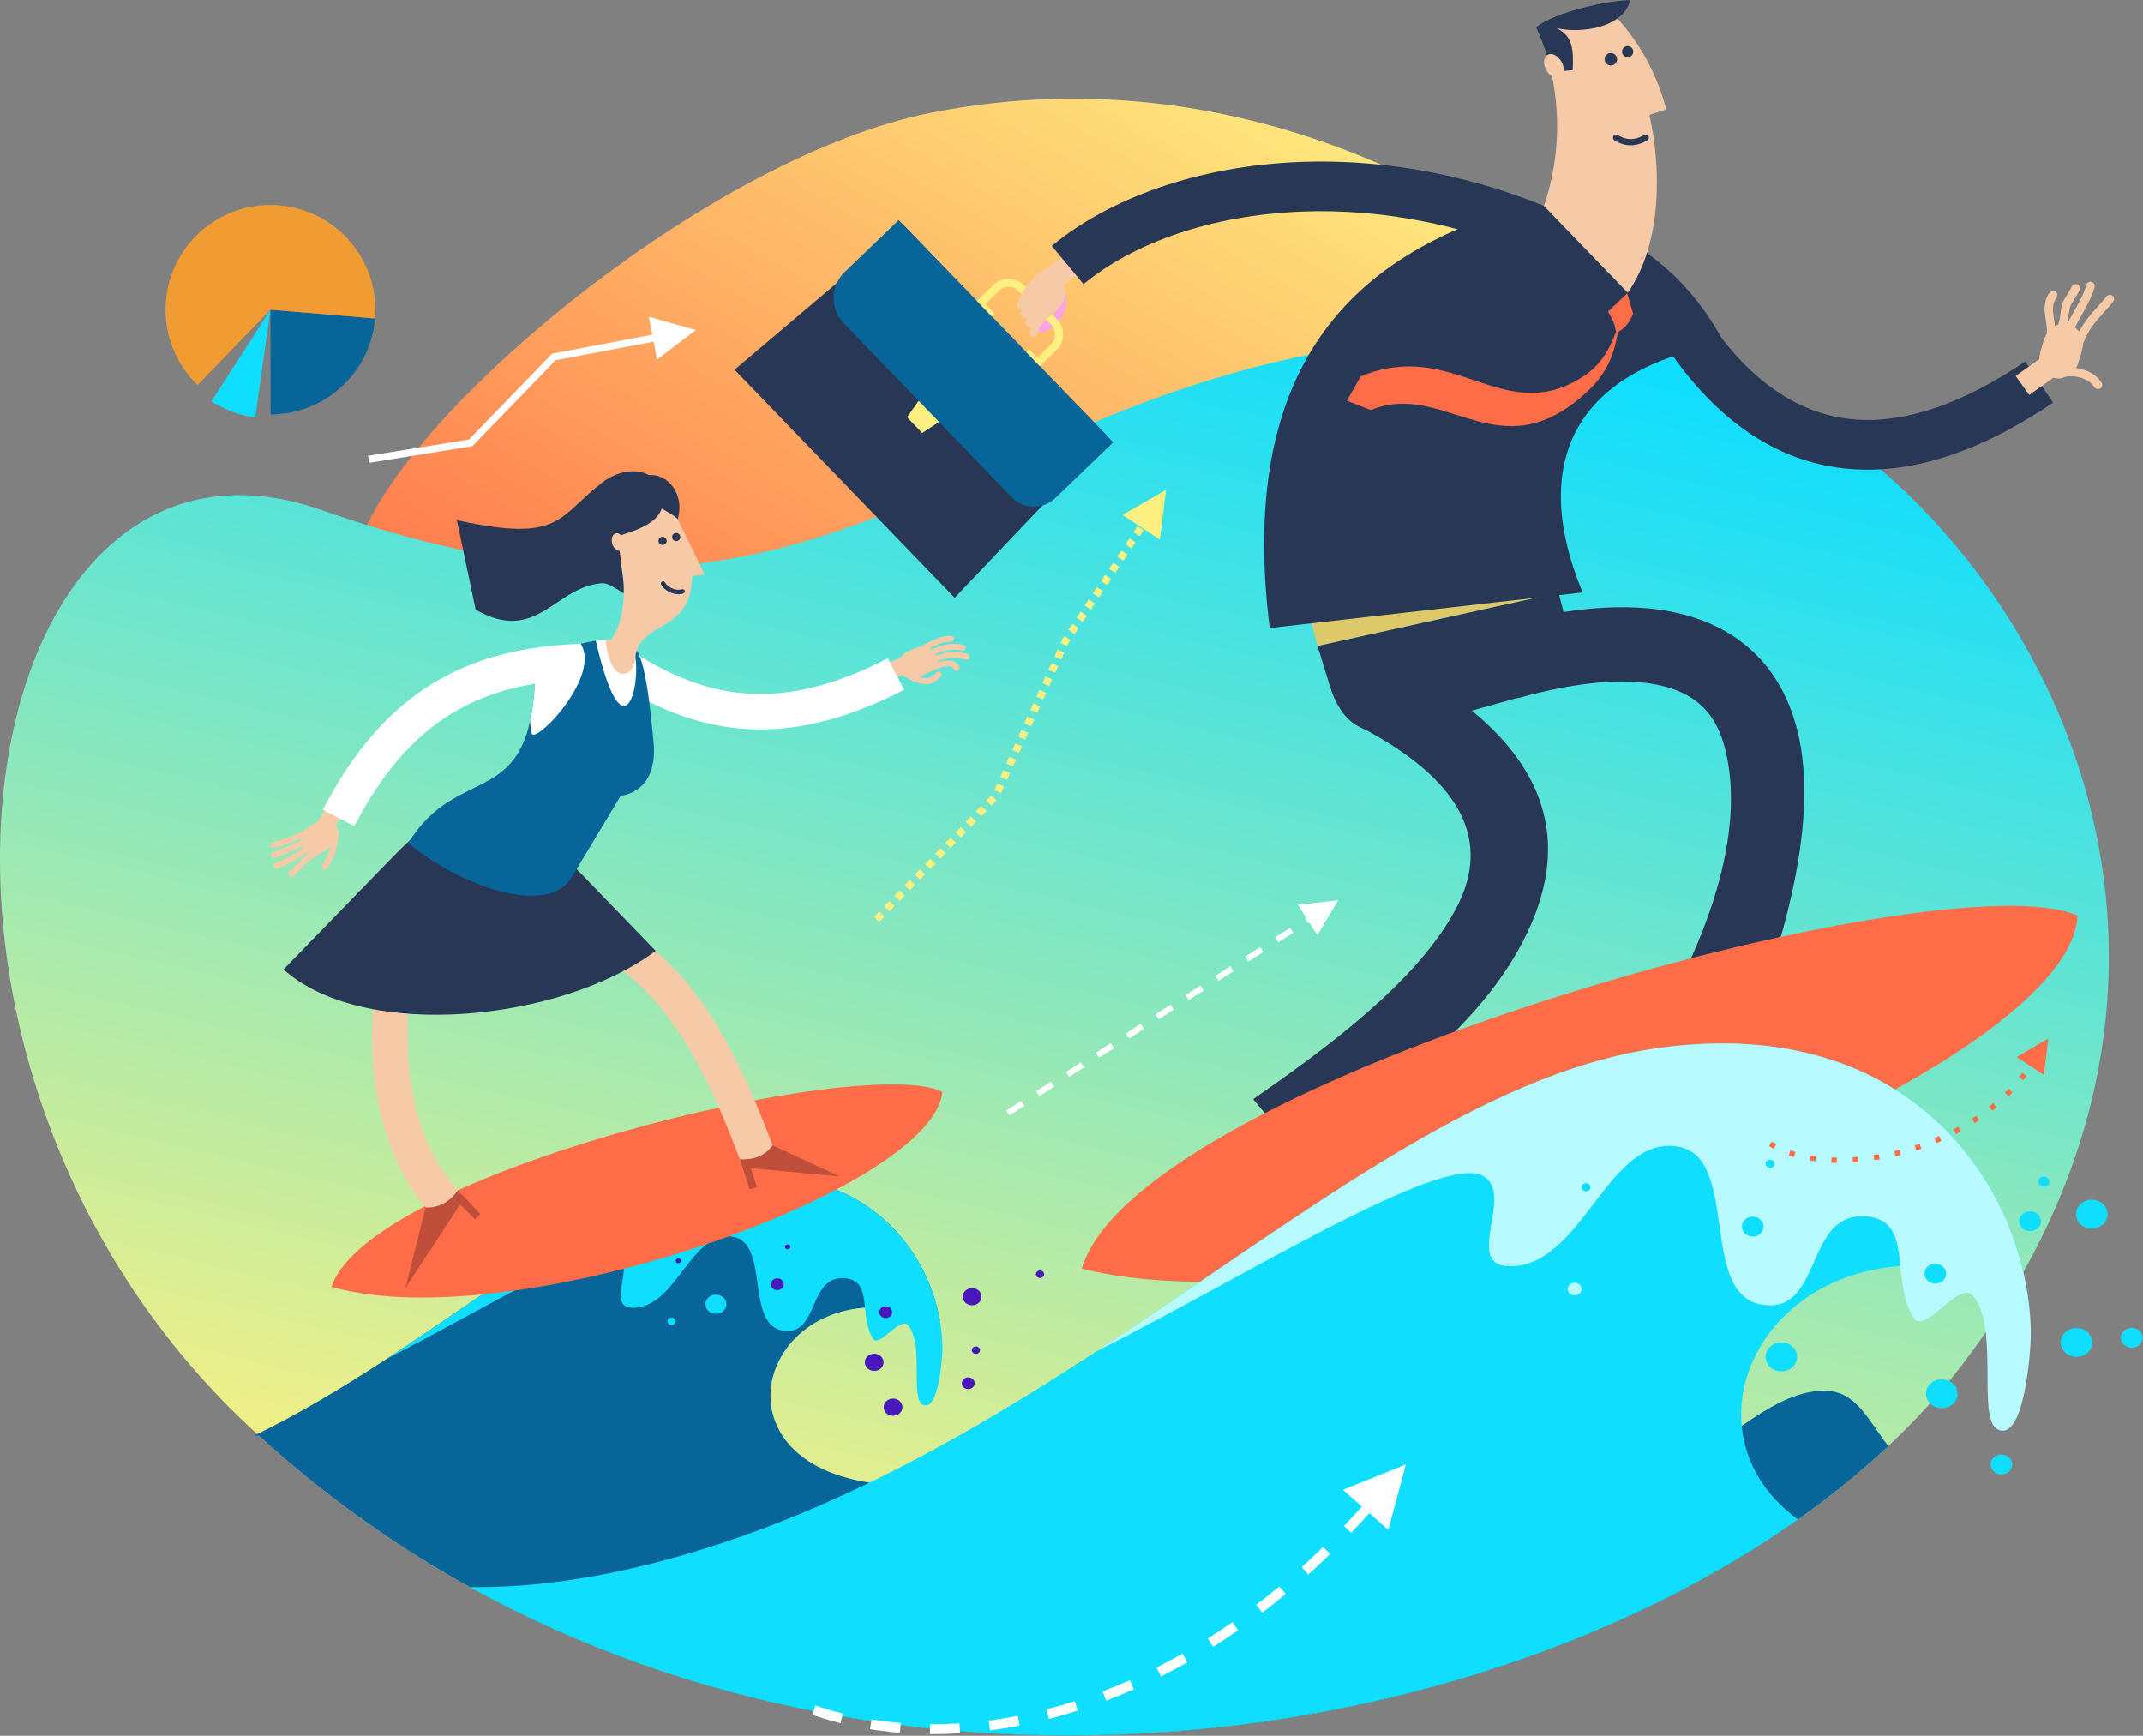
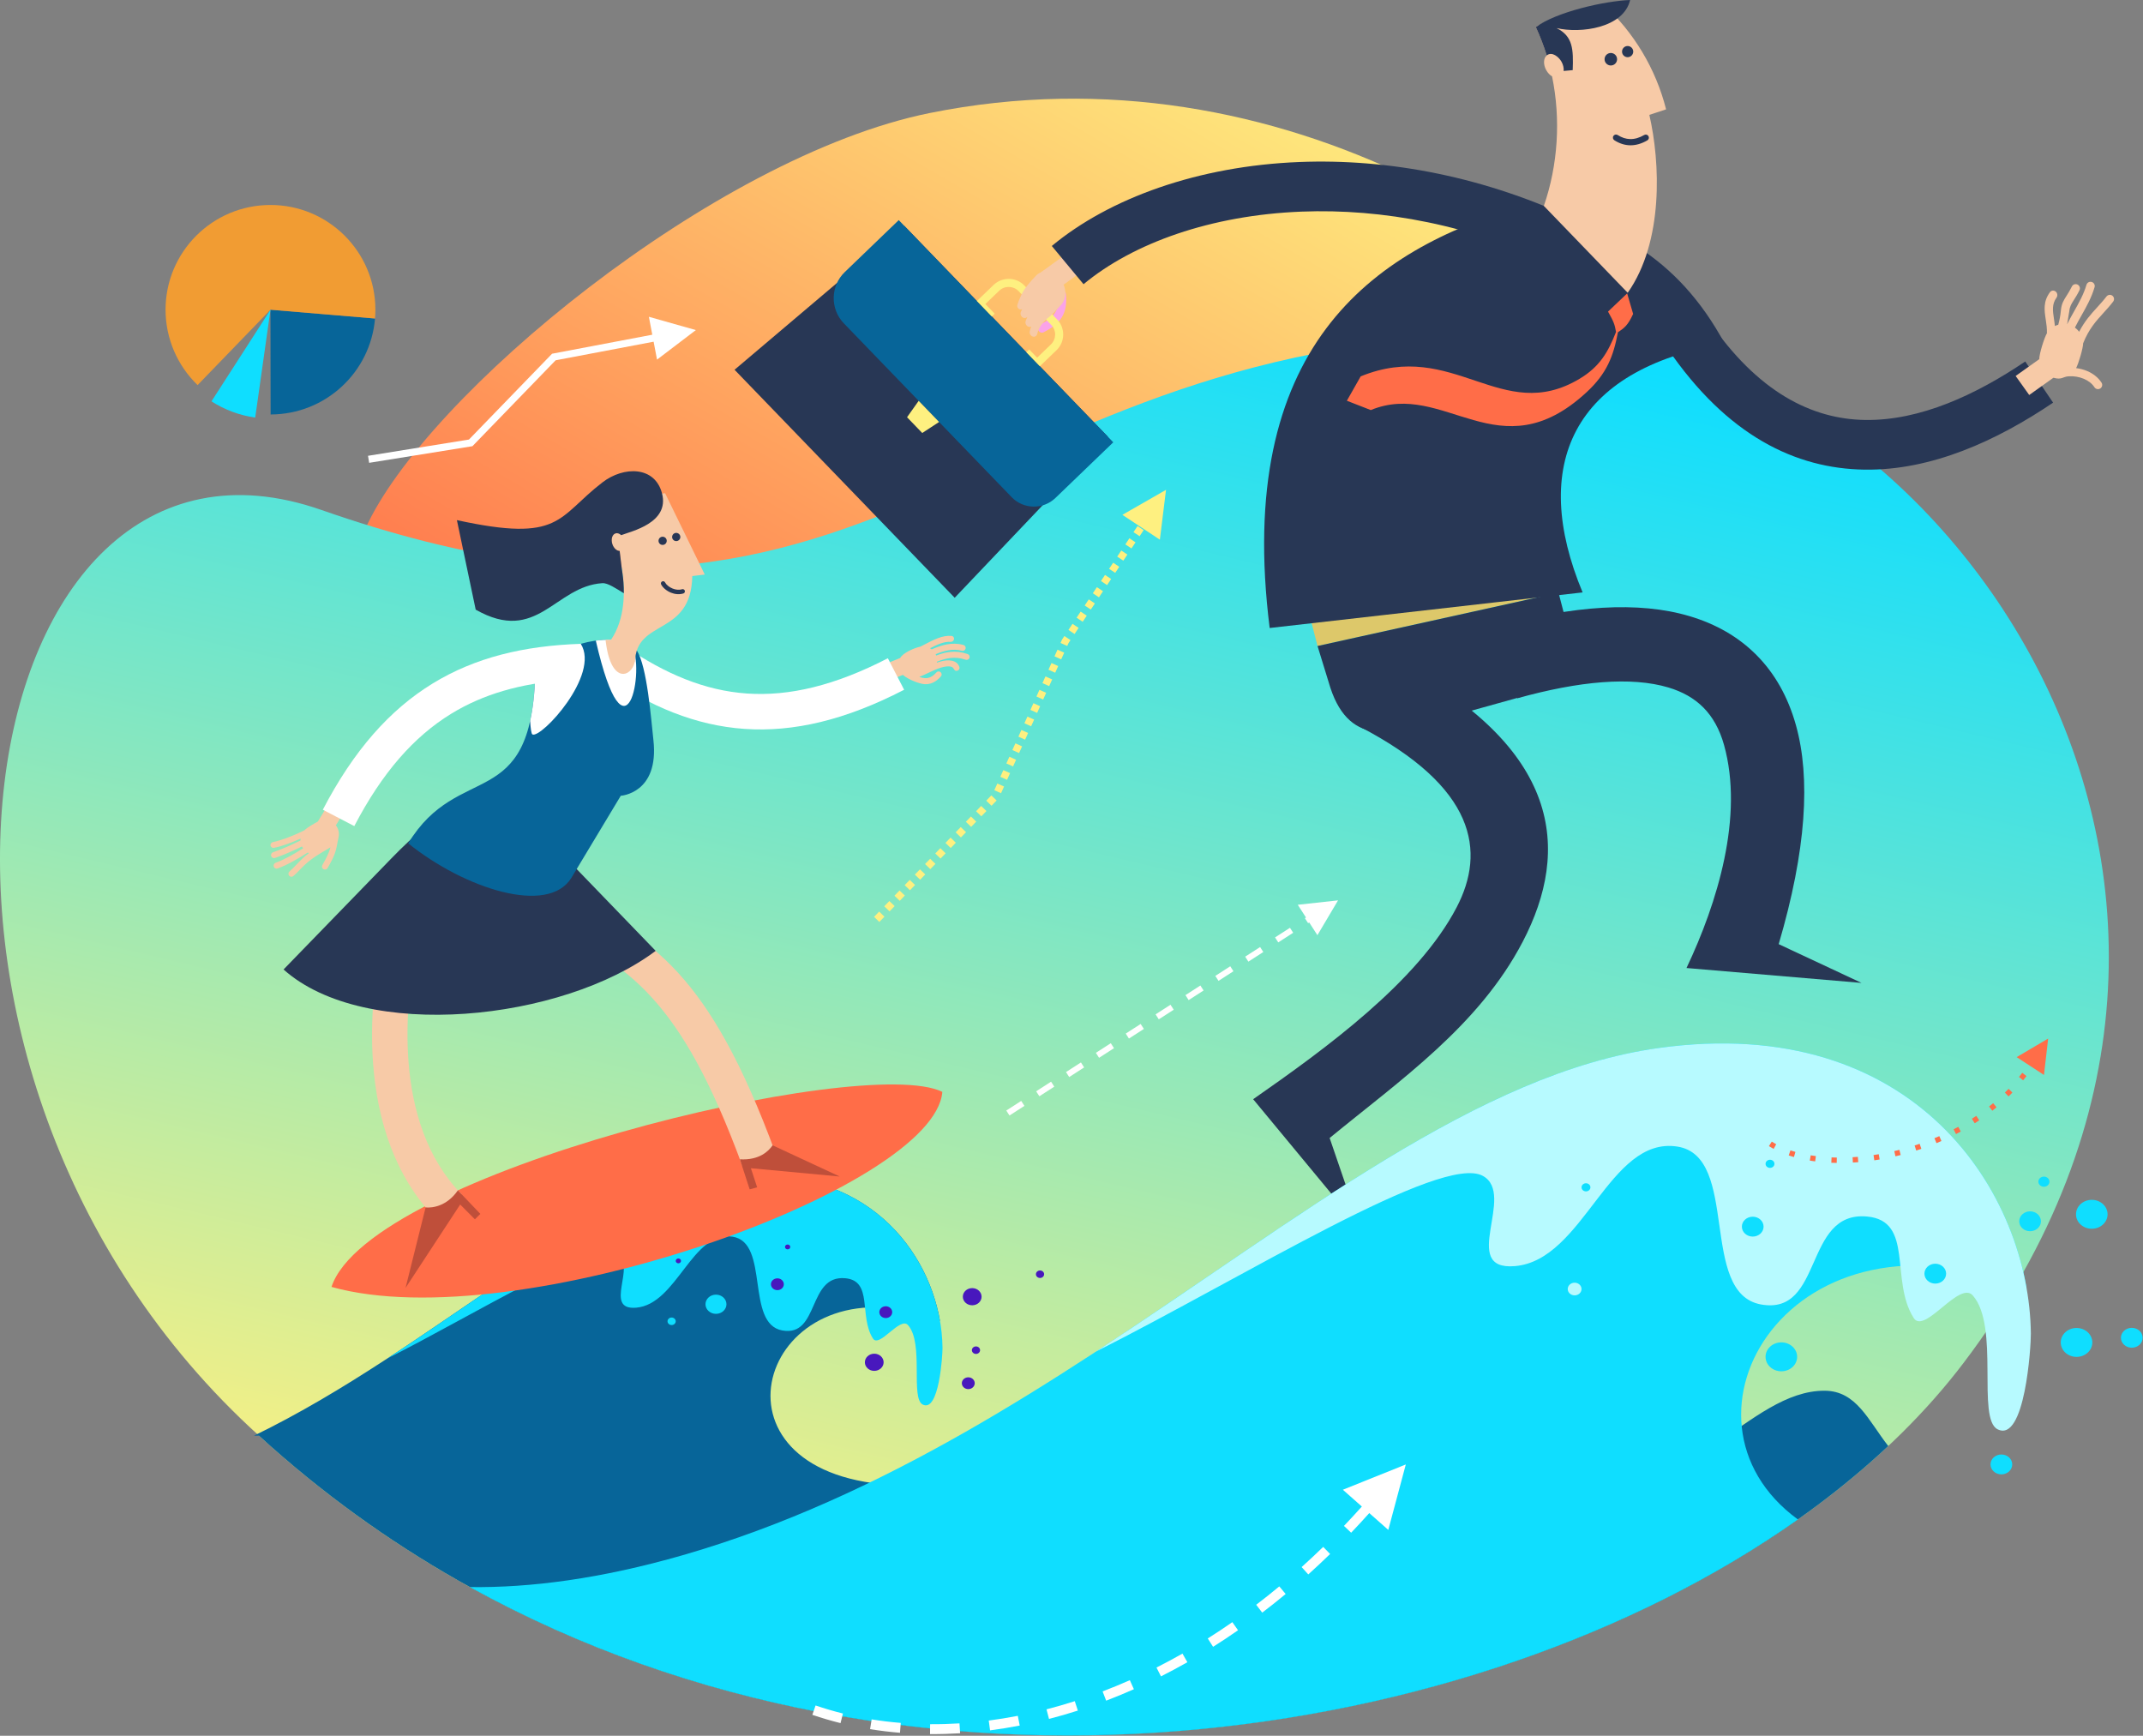
<svg xmlns="http://www.w3.org/2000/svg" width="768" height="622" viewBox="0 0 768 622" fill="none">
  <rect x="0" y="0" width="768" height="622" fill="#808080" stroke="none" />
  <path fill-rule="evenodd" clip-rule="evenodd" d="M615.296 158.193C572.461 89.341 459.702 14.963 333.204 40.501C255.945 56.099 152.249 141.859 130.915 189.514C97.464 264.241 219.107 324.699 352.528 252.045C500.451 171.494 684.868 270.015 615.296 158.193Z" fill="url(#paint0_linear)" />
  <path d="M115.143 182.725C322.841 255.247 347.011 114.426 558.421 119.765C693.564 123.177 834.551 316.094 703.633 488.467C598.478 626.917 283.216 692.097 89.773 511.673C-53.275 378.252 -10.821 138.741 115.143 182.725Z" fill="url(#paint1_linear)" />
  <path fill-rule="evenodd" clip-rule="evenodd" d="M92.785 514.449C271.94 678.141 552.788 634.624 676.707 518.169C669.509 508.96 665.313 498.397 653.904 498.353C626.703 498.247 605.513 538.614 567.587 530.987C543.158 526.076 543.651 498.423 525.05 498.353C497.852 498.247 476.79 538.045 438.733 530.987C414.221 526.441 414.797 498.423 396.195 498.353C368.998 498.247 348.019 537.665 309.879 530.987C249.384 520.396 277.484 449.458 336.875 473.329C332.026 445.579 307.485 415.379 258.575 422.185C206.888 429.377 156.234 482.754 91.06 514.449H92.785V514.449Z" fill="#076599" />
  <path fill-rule="evenodd" clip-rule="evenodd" d="M138.849 486.777L138.868 486.767C170.764 470.677 212.402 444.579 221.168 449.397C228.36 453.35 216 469.6 227.979 468.597C242.698 467.363 247.982 440.889 262.554 443.16C275.951 445.247 267.028 474.367 280.364 476.757C293.713 479.15 289.351 456.839 302.889 458.04C312.993 458.935 307.728 471.603 312.843 479.639C315.131 483.23 322.559 471.606 325.414 474.84C331.194 481.387 326.208 501.043 330.688 503.311C336.533 506.273 337.8 485.623 337.774 482.99C337.48 453.228 313.256 414.58 258.572 422.188C220.215 427.524 182.427 458.302 138.849 486.777Z" fill="#0FDEFF" />
  <path fill-rule="evenodd" clip-rule="evenodd" d="M317.438 468.085C318.715 468.085 319.749 469.031 319.749 470.2C319.749 471.37 318.715 472.316 317.438 472.316C316.161 472.316 315.128 471.37 315.128 470.2C315.128 469.031 316.161 468.085 317.438 468.085Z" fill="#4818BD" />
  <path fill-rule="evenodd" clip-rule="evenodd" d="M278.594 458.081C279.871 458.081 280.905 459.03 280.905 460.197C280.905 461.366 279.871 462.312 278.594 462.312C277.317 462.312 276.284 461.363 276.284 460.197C276.284 459.03 277.317 458.081 278.594 458.081Z" fill="#4818BD" />
  <path fill-rule="evenodd" clip-rule="evenodd" d="M282.268 447.694C282.79 447.694 283.213 447.308 283.213 446.828C283.213 446.349 282.79 445.962 282.268 445.962C281.747 445.962 281.324 446.349 281.324 446.828C281.324 447.308 281.747 447.694 282.268 447.694Z" fill="#4818BD" />
  <path fill-rule="evenodd" clip-rule="evenodd" d="M243.111 452.695C243.632 452.695 244.055 452.308 244.055 451.829C244.055 451.349 243.632 450.963 243.111 450.963C242.589 450.963 242.167 451.349 242.167 451.829C242.167 452.308 242.589 452.695 243.111 452.695Z" fill="#4818BD" />
  <path fill-rule="evenodd" clip-rule="evenodd" d="M313.31 485.086C315.166 485.086 316.67 486.464 316.67 488.163C316.67 489.863 315.166 491.24 313.31 491.24C311.453 491.24 309.949 489.863 309.949 488.163C309.949 486.464 311.453 485.086 313.31 485.086Z" fill="#4818BD" />
  <path fill-rule="evenodd" clip-rule="evenodd" d="M347.011 493.547C348.288 493.547 349.321 494.493 349.321 495.662C349.321 496.832 348.288 497.777 347.011 497.777C345.734 497.777 344.7 496.832 344.7 495.662C344.7 494.496 345.737 493.547 347.011 493.547Z" fill="#4818BD" />
-   <path fill-rule="evenodd" clip-rule="evenodd" d="M320.06 501.167C321.916 501.167 323.42 502.544 323.42 504.244C323.42 505.944 321.916 507.321 320.06 507.321C318.203 507.321 316.699 505.944 316.699 504.244C316.702 502.548 318.206 501.167 320.06 501.167Z" fill="#4818BD" />
  <path fill-rule="evenodd" clip-rule="evenodd" d="M348.416 461.583C350.272 461.583 351.776 462.96 351.776 464.66C351.776 466.36 350.272 467.737 348.416 467.737C346.559 467.737 345.055 466.36 345.055 464.66C345.055 462.96 346.559 461.583 348.416 461.583Z" fill="#4818BD" />
  <path fill-rule="evenodd" clip-rule="evenodd" d="M349.766 485.166C350.579 485.166 351.235 484.562 351.235 483.821C351.235 483.08 350.576 482.476 349.766 482.476C348.953 482.476 348.297 483.08 348.297 483.821C348.297 484.562 348.953 485.166 349.766 485.166Z" fill="#4818BD" />
  <path fill-rule="evenodd" clip-rule="evenodd" d="M372.72 457.95C373.533 457.95 374.189 457.347 374.189 456.605C374.189 455.861 373.53 455.26 372.72 455.26C371.907 455.26 371.251 455.864 371.251 456.605C371.251 457.35 371.907 457.95 372.72 457.95Z" fill="#4818BD" />
  <path fill-rule="evenodd" clip-rule="evenodd" d="M240.694 474.817C241.507 474.817 242.163 474.214 242.163 473.472C242.163 472.728 241.504 472.127 240.694 472.127C239.881 472.127 239.225 472.731 239.225 473.472C239.225 474.214 239.885 474.817 240.694 474.817Z" fill="#0FDEFF" />
  <path fill-rule="evenodd" clip-rule="evenodd" d="M256.585 470.804C258.658 470.804 260.342 469.264 260.342 467.363C260.342 465.462 258.658 463.922 256.585 463.922C254.511 463.922 252.83 465.462 252.83 467.363C252.83 469.264 254.511 470.804 256.585 470.804Z" fill="#0FDEFF" />
  <path fill-rule="evenodd" clip-rule="evenodd" d="M379.252 105.374C379.169 104.556 379.71 103.892 380.465 103.882C381.22 103.876 381.899 104.534 381.985 105.349C382.334 108.768 381.918 111.397 380.574 113.627C379.271 115.787 377.124 117.474 373.978 119.078C373.322 119.414 372.483 119.081 372.102 118.337C371.721 117.596 371.945 116.72 372.598 116.388C375.348 114.992 377.185 113.576 378.231 111.844C379.233 110.18 379.534 108.122 379.252 105.374Z" fill="#FAA3E8" />
  <path fill-rule="evenodd" clip-rule="evenodd" d="M397.031 156.483L324.099 80.951L263.248 132.498L342.143 214.203L397.031 156.483Z" fill="#283755" />
  <path fill-rule="evenodd" clip-rule="evenodd" d="M398.97 158.493L322.089 78.874L302.748 97.489C297.592 102.448 297.442 110.717 302.409 115.864L362.568 178.165C366.796 182.546 373.844 182.673 378.231 178.453L398.97 158.493Z" fill="#076599" />
  <path fill-rule="evenodd" clip-rule="evenodd" d="M336.548 151.211L329.235 143.636L325.062 149.512L330.512 155.157L336.548 151.211Z" fill="#FEF080" />
  <path fill-rule="evenodd" clip-rule="evenodd" d="M372.659 131.242L378.641 125.484C380.19 123.995 380.987 122.008 381.022 120.011C381.057 118.014 380.334 115.998 378.843 114.455L367.119 102.313C365.628 100.767 363.637 99.972 361.637 99.936C359.636 99.901 357.617 100.623 356.071 102.112L350.089 107.87L355.437 113.41L356.478 112.41L353.133 108.946L358.075 104.189C359.051 103.25 360.321 102.796 361.582 102.818C362.847 102.841 364.098 103.342 365.039 104.317L376.762 116.458C377.703 117.433 378.158 118.701 378.135 119.96C378.113 121.222 377.61 122.471 376.634 123.411L371.693 128.165L368.851 125.222L367.811 126.222L372.659 131.242Z" fill="#FEF080" />
  <path fill-rule="evenodd" clip-rule="evenodd" d="M375.421 114.011C374.407 114.953 373.664 115.778 373.107 116.567C372.39 117.589 371.987 118.567 371.699 119.708C371.507 120.471 370.755 120.858 370.022 120.57C369.289 120.283 368.851 119.43 369.043 118.669C369.19 118.088 369.36 117.541 369.564 117.008C369.222 117.187 368.796 117.196 368.396 116.995C367.683 116.64 367.315 115.755 367.574 115.02C367.763 114.487 367.971 113.988 368.191 113.519C367.814 114.001 367.135 114.126 366.546 113.777C365.855 113.369 365.545 112.467 365.855 111.761C366.002 111.423 366.153 111.094 366.31 110.771C366.044 110.911 365.717 110.943 365.401 110.832C364.773 110.611 364.415 109.915 364.594 109.276C364.841 108.419 365.311 107.215 365.836 106.084C367.222 103.09 368.937 101.32 371.155 98.901C371.677 98.329 372.272 97.92 372.912 97.658L382.321 90.869L387.001 97.802L381.176 102.007C382.274 104.592 381.915 107.605 380.059 109.502C378.903 110.685 376.737 113.228 375.421 114.011Z" fill="#F7CAA7" />
  <path fill-rule="evenodd" clip-rule="evenodd" d="M558.543 212.413L472.171 231.491L470.034 223.21L558.543 212.413Z" fill="#DDC86A" />
  <path fill-rule="evenodd" clip-rule="evenodd" d="M562.617 228.018C561.928 228.373 545.462 249.62 544.684 249.838L512.187 258.877C501.011 261.985 484.02 268.714 476.751 246.381L472.171 231.491L558.542 212.413L562.617 228.018Z" fill="#283755" />
  <path fill-rule="evenodd" clip-rule="evenodd" d="M612.352 114.803C629.955 140.61 649.375 150.218 668.456 150.492C688.168 150.777 708.19 141.428 725.802 129.536L735.781 144.291C715.586 157.927 692.204 168.637 668.213 168.292C643.589 167.938 619.003 156.234 597.585 124.836L612.352 114.803Z" fill="#283755" />
  <path fill-rule="evenodd" clip-rule="evenodd" d="M499.468 236.674C559.835 268.015 562.831 304.589 545.737 337.403C530.052 367.516 501.99 386.891 476.511 407.791L487.738 440.566L449.102 393.892C474.866 375.926 508.122 351.835 522.047 325.098C532.443 305.142 529.111 282.111 487.143 260.321L499.468 236.674Z" fill="#283755" />
  <path fill-rule="evenodd" clip-rule="evenodd" d="M536.629 224.51C563.532 217.018 587.135 215.311 605.561 220.813C614.973 223.622 623.032 228.22 629.519 234.766C635.975 241.278 640.75 249.595 643.621 259.867C648.892 278.734 647.391 304.541 637.44 338.326L667.131 352.215L604.402 346.879C615.469 323.545 625.003 292.55 617.854 266.954C616.285 261.334 613.783 256.896 610.46 253.544C607.174 250.227 602.952 247.857 597.927 246.355C584.591 242.374 565.958 244.042 543.731 250.231L536.629 224.51Z" fill="#283755" />
  <path fill-rule="evenodd" clip-rule="evenodd" d="M545.846 73.832C575.854 78.385 601.368 91.949 618.084 123.142C563.253 132.43 548.234 166.874 567.171 212.286L455.02 225.037C442.474 124.877 491.211 89.495 545.846 73.832Z" fill="#283755" />
  <path fill-rule="evenodd" clip-rule="evenodd" d="M559.275 95.904C527.495 80.488 495.266 74.701 466.446 75.832C434.012 77.107 406.104 87.076 388.313 101.841L376.941 88.143C397.578 71.017 429.317 59.48 465.719 58.052C497.25 56.812 532.439 63.11 567.046 79.897L559.275 95.904Z" fill="#283755" />
  <path fill-rule="evenodd" clip-rule="evenodd" d="M574.599 1.518C585.449 11.496 593.386 24.532 597.086 39.181C595.085 39.843 593.088 40.504 591.085 41.166C595.018 58.208 596.25 86.539 583.333 104.921L553.281 73.791C558.347 59.122 559.397 42.731 556.222 27.369C555.428 26.896 554.683 26.13 554.135 25.139C553.009 23.11 553.111 20.864 554.305 19.864C553.239 16.381 551.943 12.979 550.413 9.694C554.788 6.46 568.742 3.23 574.599 1.518Z" fill="#F7CAA7" />
  <path fill-rule="evenodd" clip-rule="evenodd" d="M577.374 18.988C578.613 19.04 579.576 20.084 579.522 21.318C579.47 22.554 578.424 23.513 577.188 23.462C575.95 23.41 574.987 22.366 575.041 21.132C575.092 19.896 576.136 18.937 577.374 18.988Z" fill="#283755" />
  <path fill-rule="evenodd" clip-rule="evenodd" d="M584.197 0C581.867 10.013 566.518 12.103 557.829 10.065C563.762 12.988 563.878 17.73 563.622 25.13L560.37 25.427C560.476 24.42 560.229 23.235 559.605 22.113C558.68 20.449 556.177 18.305 554.308 19.864C553.233 16.369 551.946 13.036 550.413 9.697C557.726 4.285 575.018 0.339 584.197 0Z" fill="#283755" />
  <path fill-rule="evenodd" clip-rule="evenodd" d="M589.251 48.377C589.782 48.07 590.464 48.249 590.771 48.783C591.078 49.313 590.896 49.994 590.365 50.3C588.22 51.537 586.169 52.096 584.197 52.061C582.207 52.029 580.328 51.396 578.542 50.259C578.024 49.927 577.873 49.24 578.206 48.722C578.539 48.205 579.227 48.054 579.746 48.387C581.186 49.304 582.677 49.812 584.233 49.837C585.807 49.863 587.478 49.403 589.251 48.377Z" fill="#283755" />
  <path fill-rule="evenodd" clip-rule="evenodd" d="M583.388 16.49C584.495 16.535 585.356 17.468 585.311 18.573C585.266 19.679 584.332 20.538 583.225 20.493C582.117 20.449 581.256 19.516 581.301 18.407C581.346 17.305 582.28 16.445 583.388 16.49Z" fill="#283755" />
-   <path fill-rule="evenodd" clip-rule="evenodd" d="M387.669 454.628C407.823 386.46 697.44 306.809 744.538 328.137C741.811 385.383 498.342 481.84 387.669 454.628Z" fill="#FF6D48" />
  <path fill-rule="evenodd" clip-rule="evenodd" d="M576.276 111.659C578.277 115.244 578.657 116.104 579.147 118.95C576.308 126.155 573.319 131.421 566.016 135.773C538.092 152.409 520.911 121.26 487.636 134.872L482.682 143.601L491.256 146.943C517.73 136.038 537.189 169.554 568.566 140.578C575.895 133.811 578.206 127.616 579.826 119.065C582.075 117.561 583.432 116.557 585.276 112.49L583.135 105.144L576.276 111.659Z" fill="#FF6D48" />
  <path fill-rule="evenodd" clip-rule="evenodd" d="M644.325 544.48C594.586 508.254 641.499 427.594 726.289 461.673C718.121 414.941 676.79 364.078 594.42 375.539C490.296 390.026 388.681 515.82 244.714 557.277C215.283 565.75 190.082 568.996 168.396 568.715C327.293 656.539 528.218 626.508 644.325 544.48Z" fill="#0FDEFF" />
  <path fill-rule="evenodd" clip-rule="evenodd" d="M392.787 484.32L392.819 484.307C446.539 457.209 516.661 413.254 531.425 421.37C543.535 428.028 522.716 455.394 542.895 453.704C567.686 451.627 576.584 407.04 601.125 410.864C623.688 414.379 608.662 463.42 631.123 467.446C653.606 471.475 646.258 433.901 669.061 435.923C686.078 437.431 677.209 458.768 685.825 472.296C689.678 478.348 702.192 458.768 706.999 464.213C716.735 475.239 708.337 508.344 715.881 512.168C725.722 517.156 727.857 482.38 727.812 477.945C727.313 427.824 686.52 362.73 594.426 375.542C529.818 384.527 466.174 436.361 392.787 484.32Z" fill="#B7FAFF" />
  <path d="M693.558 459.967C695.705 459.967 697.446 458.372 697.446 456.404C697.446 454.437 695.705 452.842 693.558 452.842C691.41 452.842 689.669 454.437 689.669 456.404C689.669 458.372 691.41 459.967 693.558 459.967Z" fill="#0FDEFF" />
  <path fill-rule="evenodd" clip-rule="evenodd" d="M628.137 435.994C630.284 435.994 632.025 437.588 632.025 439.556C632.025 441.524 630.284 443.119 628.137 443.119C625.989 443.119 624.245 441.524 624.245 439.556C624.248 437.588 625.989 435.994 628.137 435.994Z" fill="#0FDEFF" />
  <path fill-rule="evenodd" clip-rule="evenodd" d="M634.326 418.501C635.207 418.501 635.917 417.849 635.917 417.044C635.917 416.238 635.207 415.587 634.326 415.587C633.446 415.587 632.736 416.238 632.736 417.044C632.732 417.846 633.446 418.501 634.326 418.501Z" fill="#0FDEFF" />
  <path fill-rule="evenodd" clip-rule="evenodd" d="M568.378 426.923C569.258 426.923 569.968 426.271 569.968 425.466C569.968 424.661 569.258 424.009 568.378 424.009C567.497 424.009 566.787 424.661 566.787 425.466C566.784 426.271 567.497 426.923 568.378 426.923Z" fill="#0FDEFF" />
  <path fill-rule="evenodd" clip-rule="evenodd" d="M564.31 464.181C565.676 464.181 566.784 463.165 566.784 461.912C566.784 460.66 565.676 459.644 564.31 459.644C562.943 459.644 561.836 460.66 561.836 461.912C561.833 463.165 562.943 464.181 564.31 464.181Z" fill="#B7FAFF" />
  <path fill-rule="evenodd" clip-rule="evenodd" d="M365.98 394.502L367.129 396.282L361.778 399.729L360.629 397.95L365.98 394.502ZM479.526 322.635L465.089 324.22L468.033 328.776L467.646 329.025L468.795 330.805L469.182 330.555L472.13 335.115L479.526 322.635ZM462.295 332.469L463.444 334.249L458.093 337.697L456.944 335.917L462.295 332.469ZM451.592 339.364L452.741 341.144L447.39 344.592L446.241 342.812L451.592 339.364ZM440.89 346.256L442.039 348.036L436.688 351.483L435.539 349.704L440.89 346.256ZM430.188 353.148L431.337 354.928L425.985 358.375L424.836 356.596L430.188 353.148ZM419.485 360.04L420.634 361.82L415.283 365.267L414.134 363.487L419.485 360.04ZM408.786 366.932L409.935 368.711L404.584 372.159L403.435 370.379L408.786 366.932ZM398.084 373.823L399.233 375.603L393.882 379.051L392.733 377.271L398.084 373.823ZM387.381 380.718L388.53 382.498L383.179 385.946L382.03 384.166L387.381 380.718ZM376.682 387.61L377.831 389.39L372.48 392.838L371.331 391.058L376.682 387.61Z" fill="white" />
  <path fill-rule="evenodd" clip-rule="evenodd" d="M168.889 159.956L132.294 165.851L131.888 163.333L168.063 157.506L197.85 126.753L233.765 119.941L232.543 113.519L249.374 118.279L235.465 128.865L234.242 122.446L199.123 129.108L169.308 159.889L168.889 159.956Z" fill="white" />
  <path fill-rule="evenodd" clip-rule="evenodd" d="M316.965 328.479L315.07 326.654L313.243 328.546L315.137 330.37L316.965 328.479ZM417.872 175.529L415.667 193.387L402.238 184.485L417.872 175.529ZM409.858 189.958L407.666 188.505L406.21 190.693L408.402 192.147L409.858 189.958ZM406.943 194.339L404.75 192.885L403.294 195.074L405.486 196.527L406.943 194.339ZM404.03 198.719L401.838 197.265L400.382 199.457L402.574 200.911L404.03 198.719ZM401.118 203.097L398.925 201.643L397.469 203.831L399.662 205.285L401.118 203.097ZM398.205 207.477L396.013 206.023L394.557 208.212L396.749 209.666L398.205 207.477ZM395.293 211.857L393.101 210.404L391.644 212.592L393.837 214.046L395.293 211.857ZM392.381 216.238L390.188 214.784L388.732 216.973L390.924 218.427L392.381 216.238ZM389.468 220.618L387.276 219.165L385.82 221.353L388.012 222.807L389.468 220.618ZM386.556 224.996L384.363 223.542L382.907 225.731L385.099 227.184L386.556 224.996ZM383.643 229.376L381.451 227.922L380.616 229.178L380.068 230.399L382.472 231.475L382.933 230.45L383.643 229.376ZM381.387 233.875L378.983 232.798L377.905 235.198L380.308 236.274L381.387 233.875ZM379.233 238.671L376.829 237.594L375.751 239.994L378.154 241.07L379.233 238.671ZM377.076 243.467L374.672 242.39L373.594 244.789L375.997 245.866L377.076 243.467ZM374.919 248.266L372.515 247.189L371.437 249.588L373.84 250.665L374.919 248.266ZM372.762 253.062L370.358 251.985L369.28 254.384L371.683 255.461L372.762 253.062ZM370.608 257.857L368.204 256.781L367.126 259.18L369.529 260.257L370.608 257.857ZM368.451 262.653L366.047 261.576L364.969 263.976L367.372 265.053L368.451 262.653ZM366.294 267.452L363.89 266.375L362.811 268.775L365.215 269.852L366.294 267.452ZM364.14 272.248L361.736 271.171L360.657 273.571L363.061 274.648L364.14 272.248ZM361.982 277.044L359.579 275.967L358.5 278.367L360.904 279.443L361.982 277.044ZM359.825 281.84L357.422 280.763L356.343 283.163L358.747 284.239L359.825 281.84ZM357.169 286.843L355.274 285.019L353.447 286.91L355.342 288.735L357.169 286.843ZM353.514 290.629L351.619 288.805L349.792 290.697L351.687 292.521L353.514 290.629ZM349.859 294.412L347.964 292.588L346.137 294.48L348.032 296.304L349.859 294.412ZM346.204 298.199L344.31 296.374L342.482 298.266L344.377 300.09L346.204 298.199ZM342.549 301.985L340.655 300.16L338.827 302.052L340.722 303.876L342.549 301.985ZM338.894 305.768L337 303.943L335.172 305.835L337.067 307.659L338.894 305.768ZM335.239 309.554L333.345 307.73L331.517 309.621L333.412 311.446L335.239 309.554ZM331.584 313.34L329.69 311.516L327.862 313.407L329.757 315.232L331.584 313.34ZM327.93 317.123L326.035 315.299L324.207 317.19L326.102 319.015L327.93 317.123ZM324.275 320.909L322.38 319.085L320.552 320.977L322.447 322.801L324.275 320.909ZM320.62 324.692L318.725 322.868L316.897 324.76L318.792 326.584L320.62 324.692Z" fill="#FEF080" />
  <path fill-rule="evenodd" clip-rule="evenodd" d="M636.555 410.023C636.012 409.727 635.485 409.416 634.964 409.088L633.936 410.707C634.496 411.058 635.055 411.389 635.633 411.704L636.555 410.023ZM734.01 372.158L722.728 378.811L732.513 385.201L734.01 372.158ZM724.727 384.43C724.345 384.932 723.961 385.429 723.567 385.919L725.048 387.125C725.454 386.619 725.854 386.108 726.244 385.59L724.727 384.43ZM719.83 390.171C719.39 390.625 718.952 391.076 718.502 391.515L719.827 392.892C720.289 392.437 720.742 391.975 721.192 391.512L719.83 390.171ZM714.297 395.318C713.817 395.719 713.326 396.116 712.834 396.506L714.003 398.018C714.513 397.618 715.015 397.205 715.514 396.791L714.297 395.318ZM708.253 399.856C707.731 400.21 707.203 400.555 706.673 400.895L707.697 402.513C708.242 402.161 708.778 401.812 709.315 401.45L708.253 399.856ZM701.793 403.787C701.24 404.09 700.682 404.384 700.121 404.677L700.991 406.382C701.561 406.084 702.133 405.782 702.695 405.474L701.793 403.787ZM695.004 407.119C694.424 407.373 693.846 407.62 693.262 407.861L693.984 409.635C694.577 409.389 695.171 409.136 695.76 408.878L695.004 407.119ZM687.953 409.867C687.357 410.074 686.757 410.269 686.156 410.463L686.731 412.289C687.343 412.091 687.953 411.891 688.562 411.68L687.953 409.867ZM680.701 412.033C680.093 412.191 679.478 412.343 678.865 412.481L679.282 414.351C679.91 414.206 680.539 414.054 681.16 413.893L680.701 412.033ZM673.304 413.602C672.681 413.706 672.06 413.804 671.434 413.896L671.708 415.792C672.344 415.696 672.976 415.598 673.611 415.489L673.304 413.602ZM665.809 414.543C665.183 414.594 664.555 414.64 663.926 414.674L664.026 416.588C664.67 416.554 665.314 416.505 665.956 416.451L665.809 414.543ZM658.269 414.804C657.643 414.794 657.015 414.775 656.389 414.75L656.299 416.665C656.944 416.692 657.587 416.711 658.233 416.719L658.269 414.804ZM650.767 414.272C650.152 414.197 649.525 414.1 648.913 413.999L648.59 415.89C649.223 415.993 649.875 416.098 650.513 416.173L650.767 414.272ZM643.432 412.778C642.836 412.614 642.241 412.419 641.653 412.223L641.035 414.039C641.649 414.246 642.276 414.45 642.9 414.623L643.432 412.778Z" fill="#FF6D48" />
  <path fill-rule="evenodd" clip-rule="evenodd" d="M96.932 110.988L134.4 114.135C132.762 133.555 116.513 148.492 96.99 148.521L96.932 110.988Z" fill="#076599" />
  <path fill-rule="evenodd" clip-rule="evenodd" d="M96.932 110.988L70.813 137.99C63.491 130.929 59.349 121.209 59.333 111.046C59.301 90.316 76.11 73.484 96.875 73.452C117.639 73.42 134.5 90.201 134.532 110.931C134.535 112.001 134.49 113.071 134.4 114.135L96.932 110.988Z" fill="#F19C33" />
  <path fill-rule="evenodd" clip-rule="evenodd" d="M96.933 110.988L91.463 149.636C85.878 148.847 80.53 146.863 75.787 143.818L96.933 110.988Z" fill="#0FDEFF" />
  <path fill-rule="evenodd" clip-rule="evenodd" d="M335.515 234.904C338.834 233.623 342.396 232.843 346.78 234.373C347.344 234.568 347.644 235.185 347.446 235.747C347.251 236.31 346.633 236.607 346.07 236.412C342.165 235.051 338.888 235.875 335.79 237.118C335.777 237.23 335.764 237.338 335.745 237.447C337.397 236.866 338.885 236.584 340.114 236.632C341.564 236.751 342.802 237.092 343.577 238.441C343.663 238.591 343.74 238.754 343.807 238.926C344.018 239.482 343.74 240.105 343.18 240.316C342.36 240.626 342.024 240.08 341.698 239.508C341.439 239.054 340.856 238.821 340.034 238.789C338.971 238.747 337.598 239.041 336.02 239.645C334.09 240.38 331.556 241.716 329.459 242.569C330.151 242.808 330.81 242.965 331.44 243.003C332.836 243.086 334.18 242.556 335.572 240.965C335.966 240.518 336.648 240.473 337.096 240.866C337.544 241.259 337.589 241.939 337.195 242.387C335.291 244.559 333.364 245.285 331.309 245.16C329.363 245.045 325.238 243.371 323.58 241.84L319.928 243.326L317.669 237.795L322.594 235.792C323.622 233.907 327.76 232.137 329.827 231.725C330.391 231.443 330.957 231.15 331.53 230.849C334.555 229.268 337.733 227.606 340.971 227.859C341.57 227.907 341.986 228.424 341.9 229.018C341.816 229.613 341.263 230.054 340.664 230.006C338.334 229.824 335.784 231.015 333.306 232.293C333.511 232.412 333.71 232.543 333.895 232.686C337.313 231.207 341.147 229.964 345.289 231.121C345.862 231.281 346.201 231.878 346.038 232.45C345.878 233.025 345.279 233.361 344.706 233.198C341.461 232.293 338.251 233.214 335.313 234.434C335.39 234.587 335.457 234.741 335.515 234.904Z" fill="#F7CAA7" />
  <path fill-rule="evenodd" clip-rule="evenodd" d="M118.798 461.152C132.333 420.188 309.549 377.421 337.71 391.262C334.954 425.939 185.409 479.782 118.798 461.152Z" fill="#FF6D48" />
  <path fill-rule="evenodd" clip-rule="evenodd" d="M223.847 231.562C238.403 241.505 252.594 247.473 267.709 248.515C282.873 249.56 299.25 245.665 318.187 235.881L324.022 247.17C302.905 258.081 284.346 262.401 266.845 261.196C249.297 259.989 233.09 253.24 216.665 242.019L223.847 231.562Z" fill="white" />
  <path fill-rule="evenodd" clip-rule="evenodd" d="M188.171 312.318C193.74 315.58 198.909 318.357 203.806 320.986C233.564 336.968 253.932 347.908 277.964 413.325L265.988 417.667C243.62 356.781 224.99 346.774 197.773 332.156C192.707 329.434 187.355 326.562 181.726 323.264L188.171 312.318Z" fill="#F7CAA7" />
  <path fill-rule="evenodd" clip-rule="evenodd" d="M157.524 312.18C152.176 323.619 144.287 351.985 146.38 380.185C147.689 397.812 152.969 415.254 165.432 427.961L156.324 436.869C141.473 421.728 135.216 401.426 133.703 381.08C131.427 350.432 140.104 319.392 145.976 306.829L157.524 312.18Z" fill="#F7CAA7" />
  <path fill-rule="evenodd" clip-rule="evenodd" d="M192.451 296.71L234.978 340.732C201.521 365.852 130.771 373.472 101.621 347.403L140.305 307.554C156.548 290.821 174.185 277.801 192.451 296.71Z" fill="#283755" />
  <path fill-rule="evenodd" clip-rule="evenodd" d="M107.718 300.518C106.691 300.978 105.615 301.429 104.546 301.844C102.277 302.726 100.015 303.458 98.248 303.809C97.643 303.931 97.061 303.566 96.952 302.998C96.84 302.429 97.243 301.87 97.848 301.748C99.474 301.426 101.599 300.736 103.75 299.898C105.619 299.173 107.497 298.339 109.082 297.54C110.01 296.556 112.679 295.067 113.892 294.409C115.242 292.198 116.593 289.984 117.95 287.779L123.263 291.019C122.299 292.594 121.336 294.173 120.373 295.748C121.342 296.985 121.688 298.582 121.317 300.113C120.821 302.145 120.744 303.8 119.973 305.889C119.406 307.429 118.629 308.915 117.396 311.059C117.102 311.577 116.443 311.755 115.924 311.458C115.406 311.164 115.226 310.506 115.524 309.989C116.711 307.921 117.809 305.947 118.424 303.634C114.445 306.059 111.367 307.576 107.862 311.244C107.008 312.139 106.156 313.027 105.145 313.915C104.694 314.312 104.015 314.27 103.625 313.823C103.234 313.379 103.282 312.695 103.73 312.299C104.652 311.493 105.475 310.631 106.303 309.762C107.606 308.397 108.918 307.024 110.717 305.72C110.57 305.656 110.429 305.583 110.288 305.506C106.915 307.627 103.237 309.838 99.493 311.206C98.933 311.41 98.312 311.12 98.107 310.561C97.902 310.001 98.19 309.382 98.754 309.177C102.104 307.953 105.484 305.963 108.621 304.001C108.467 303.784 108.333 303.56 108.214 303.324C107.516 303.669 106.8 304.011 106.079 304.346C103.407 305.589 100.69 306.71 98.555 307.439C97.989 307.631 97.374 307.327 97.185 306.762C96.993 306.196 97.297 305.586 97.864 305.394C99.947 304.685 102.585 303.595 105.174 302.391C106.022 301.998 106.867 301.589 107.686 301.177C107.683 300.959 107.693 300.739 107.718 300.518Z" fill="#F7CAA7" />
  <path fill-rule="evenodd" clip-rule="evenodd" d="M228.219 233.111C227.14 231.459 225.665 230.498 223.892 230.002C213.711 227.172 196.848 232.658 191.817 241.879C190.293 291.748 164.341 272.469 146.287 302.205C166.536 318.465 196.349 328.092 204.75 314.605L222.471 285.153C222.471 285.153 236.281 284.354 234.172 265.238C233.362 257.908 231.925 238.786 228.219 233.111Z" fill="#076599" />
  <path fill-rule="evenodd" clip-rule="evenodd" d="M226.382 231.169C225.639 230.635 224.807 230.258 223.892 230.002C220.864 229.162 217.248 229.057 213.522 229.565C224.378 276.721 231.343 239.342 226.382 231.169Z" fill="white" />
  <path fill-rule="evenodd" clip-rule="evenodd" d="M208.142 230.712C201.159 232.728 194.633 236.719 191.817 241.882C191.615 248.502 190.978 253.892 189.989 258.353C190.156 261.014 190.409 262.973 190.809 263.174C193.919 264.736 215.161 241.84 208.142 230.712Z" fill="white" />
  <path fill-rule="evenodd" clip-rule="evenodd" d="M265.162 415.427C266.308 419.028 267.489 422.603 268.663 426.194L271.342 425.466L269.102 418.622L300.934 421.593L276.889 410.411C275.474 412.446 272.19 415.826 265.162 415.427Z" fill="#BF4F3A" />
  <path fill-rule="evenodd" clip-rule="evenodd" d="M201.991 243.761C186.642 244.972 173.312 248.636 161.656 255.793C148.326 263.979 136.951 276.862 126.969 296.023L115.69 290.157C126.796 268.842 139.687 254.362 154.976 244.972C170.3 235.562 187.8 231.399 208.139 230.709L201.991 243.761Z" fill="white" />
  <path fill-rule="evenodd" clip-rule="evenodd" d="M238.358 176.753C233.138 177.191 233.096 177.194 227.876 177.632C222.721 178.063 221.498 184.335 221.613 191.156C221.267 191.041 220.912 191.029 220.576 191.134C219.402 191.505 218.886 193.198 219.427 194.917C219.891 196.39 220.979 197.403 222.02 197.432C222.346 200.55 222.791 203.435 223.092 205.544C223.991 211.861 224.068 221.756 218.96 229.28C218.32 229.255 217.67 229.252 217.011 229.271C218.838 245.604 226.417 242.569 227.48 237.169C227.508 237.195 227.537 237.217 227.563 237.243C227.87 221.529 247.697 228.245 248.097 206.423C249.592 206.244 251.083 206.068 252.574 205.889L238.358 176.753Z" fill="#F7CAA7" />
  <path fill-rule="evenodd" clip-rule="evenodd" d="M242.698 191C243.488 191.195 243.968 191.99 243.773 192.78C243.578 193.569 242.781 194.048 241.991 193.853C241.2 193.658 240.72 192.863 240.915 192.073C241.11 191.284 241.911 190.805 242.698 191Z" fill="#283755" />
  <path fill-rule="evenodd" clip-rule="evenodd" d="M236.931 209.42C236.735 209.03 236.892 208.551 237.283 208.356C237.673 208.161 238.15 208.317 238.348 208.707C238.764 209.528 239.789 210.391 241.05 210.902C242.106 211.327 243.309 211.49 244.426 211.145C244.845 211.014 245.29 211.25 245.421 211.669C245.553 212.088 245.316 212.532 244.897 212.663C243.396 213.129 241.818 212.928 240.457 212.378C238.851 211.723 237.51 210.56 236.931 209.42Z" fill="#283755" />
-   <path fill-rule="evenodd" clip-rule="evenodd" d="M227.556 172.104C228.603 179.648 239.529 182.475 242.89 186.035C246.1 174.884 235.935 166.231 227.556 172.104Z" fill="#283755" />
  <path fill-rule="evenodd" clip-rule="evenodd" d="M237.823 192.371C238.614 192.566 239.094 193.361 238.899 194.15C238.704 194.939 237.907 195.419 237.116 195.224C236.326 195.029 235.846 194.233 236.041 193.444C236.236 192.658 237.033 192.176 237.823 192.371Z" fill="#283755" />
  <path fill-rule="evenodd" clip-rule="evenodd" d="M164.094 426.552L172.144 434.99L170.194 436.923L164.917 431.626L145.34 461.507L152.528 432.677C155.088 432.894 160.161 432.214 164.094 426.552Z" fill="#BF4F3A" />
  <path fill-rule="evenodd" clip-rule="evenodd" d="M163.742 186.383L170.479 218.459C192.594 231.041 198.826 210.049 215.897 208.972C217.805 208.851 220.823 210.909 223.562 212.576V212.551C223.588 209.976 223.383 207.573 223.095 205.541C223.009 204.94 222.912 204.279 222.81 203.566C222.56 201.48 222.298 199.512 222.077 197.428C221.021 197.435 219.901 196.412 219.43 194.914C218.89 193.195 219.402 191.501 220.579 191.131C221.251 190.92 221.997 191.188 222.612 191.776C226.228 190.367 239.968 187.421 237.27 176.865C234.732 166.928 223.498 167.03 215.935 172.833C199.629 185.345 201.265 194.562 163.742 186.383Z" fill="#283755" />
  <path fill-rule="evenodd" clip-rule="evenodd" d="M733.567 119.426C733.627 117.708 733.384 116.091 733.154 114.567C732.635 111.135 732.181 108.116 734.635 104.729C735.125 104.052 736.05 103.937 736.706 104.467C737.359 105.001 737.493 105.982 737.004 106.659C735.298 109.01 735.66 111.41 736.072 114.139C736.204 115.001 736.338 115.893 736.428 116.832C736.812 116.64 737.218 116.484 737.631 116.366C738.041 114.848 738.396 113.215 738.582 111.19C738.796 108.828 739.567 107.617 740.656 105.905C741.196 105.052 741.833 104.052 742.515 102.665C742.883 101.914 743.792 101.604 744.541 101.972C745.293 102.339 745.603 103.247 745.235 103.994C744.49 105.512 743.802 106.595 743.213 107.518C742.349 108.876 741.74 109.835 741.593 111.458C741.558 111.825 740.803 116.209 740.806 116.209C741.584 114.624 742.445 113.097 743.309 111.563C745.015 108.538 746.733 105.489 747.738 102.061C747.972 101.259 748.814 100.799 749.617 101.036C750.42 101.269 750.881 102.109 750.644 102.911C749.54 106.678 747.738 109.873 745.952 113.043C745.139 114.484 744.33 115.921 743.6 117.391C744.186 117.81 744.694 118.311 745.12 118.874C747.092 115.046 749.364 112.557 751.608 110.097C752.74 108.854 753.867 107.621 754.904 106.256C755.413 105.592 756.363 105.458 757.026 105.959C757.688 106.461 757.813 107.407 757.304 108.074C756.162 109.573 755 110.848 753.832 112.129C751.23 114.979 748.59 117.874 746.541 123.031C746.56 124.663 744.922 130.226 744.029 131.907C745.415 132.076 746.759 132.431 747.997 132.958C750.116 133.859 751.937 135.268 753.137 137.115C753.589 137.814 753.387 138.75 752.686 139.204C751.982 139.655 751.047 139.453 750.593 138.754C749.742 137.44 748.397 136.421 746.81 135.747C745.104 135.022 743.139 134.705 741.206 134.856C739.228 135.019 738.857 136.204 735.9 135.36L727.223 141.543L722.358 134.725L730.827 128.705C730.801 126.772 732.683 120.848 733.567 119.426Z" fill="#F7CAA7" />
  <path fill-rule="evenodd" clip-rule="evenodd" d="M638.391 481.025C641.515 481.025 644.049 483.345 644.049 486.208C644.049 489.071 641.518 491.39 638.391 491.39C635.267 491.39 632.732 489.071 632.732 486.208C632.732 483.348 635.267 481.025 638.391 481.025Z" fill="#0FDEFF" />
  <path fill-rule="evenodd" clip-rule="evenodd" d="M717.247 521.201C719.395 521.201 721.136 522.795 721.136 524.763C721.136 526.731 719.395 528.326 717.247 528.326C715.1 528.326 713.355 526.731 713.355 524.763C713.355 522.795 715.1 521.201 717.247 521.201Z" fill="#0FDEFF" />
  <path fill-rule="evenodd" clip-rule="evenodd" d="M732.491 425.261C733.586 425.261 734.475 424.447 734.475 423.443C734.475 422.44 733.586 421.625 732.491 421.625C731.397 421.625 730.507 422.44 730.507 423.443C730.51 424.447 731.397 425.261 732.491 425.261Z" fill="#0FDEFF" />
  <path fill-rule="evenodd" clip-rule="evenodd" d="M744.179 475.865C747.303 475.865 749.838 478.185 749.838 481.048C749.838 483.911 747.306 486.23 744.179 486.23C741.056 486.23 738.521 483.911 738.521 481.048C738.521 478.185 741.052 475.865 744.179 475.865Z" fill="#0FDEFF" />
-   <path fill-rule="evenodd" clip-rule="evenodd" d="M695.881 494.231C699.005 494.231 701.539 496.55 701.539 499.413C701.539 502.276 699.008 504.596 695.881 504.596C692.757 504.596 690.223 502.276 690.223 499.413C690.223 496.554 692.757 494.231 695.881 494.231Z" fill="#0FDEFF" />
  <path fill-rule="evenodd" clip-rule="evenodd" d="M749.646 429.949C752.769 429.949 755.304 432.268 755.304 435.131C755.304 437.994 752.773 440.314 749.646 440.314C746.522 440.314 743.987 437.994 743.987 435.131C743.987 432.268 746.522 429.949 749.646 429.949Z" fill="#0FDEFF" />
  <path d="M763.981 482.943C766.128 482.943 767.869 481.348 767.869 479.38C767.869 477.412 766.128 475.817 763.981 475.817C761.833 475.817 760.092 477.412 760.092 479.38C760.092 481.348 761.833 482.943 763.981 482.943Z" fill="#0FDEFF" />
  <path d="M727.53 441.199C729.678 441.199 731.419 439.604 731.419 437.636C731.419 435.668 729.678 434.073 727.53 434.073C725.383 434.073 723.642 435.668 723.642 437.636C723.642 439.604 725.383 441.199 727.53 441.199Z" fill="#0FDEFF" />
  <path fill-rule="evenodd" clip-rule="evenodd" d="M503.808 524.776L481.248 533.834L488.055 539.854C485.949 542.199 483.818 544.515 481.642 546.797L484.221 549.234C486.426 546.924 488.583 544.579 490.715 542.202L497.532 548.228L503.808 524.776ZM292.279 611.143C295.525 612.242 298.76 613.194 302.083 614.025L301.228 617.466C297.807 616.609 294.469 615.629 291.127 614.497L292.279 611.143ZM312.378 616.127C315.838 616.686 319.32 617.102 322.815 617.389L322.534 620.926C318.949 620.635 315.364 620.204 311.812 619.629L312.378 616.127ZM333.332 617.852C336.849 617.878 340.347 617.769 343.858 617.558L344.085 621.099C340.495 621.319 336.907 621.428 333.306 621.399L333.332 617.852ZM354.346 616.546C357.838 616.089 361.298 615.526 364.757 614.855L365.442 618.335C361.912 619.022 358.382 619.594 354.817 620.06L354.346 616.546ZM375.044 612.529C378.449 611.647 381.829 610.673 385.179 609.599L386.274 612.973C382.856 614.069 379.412 615.063 375.937 615.961L375.044 612.529ZM395.146 606.104C398.439 604.848 401.684 603.5 404.91 602.078L406.357 605.318C403.08 606.765 399.77 608.139 396.42 609.417L395.146 606.104ZM414.454 597.551C417.603 595.96 420.698 594.292 423.771 592.557L425.528 595.64C422.407 597.404 419.268 599.097 416.067 600.714L414.454 597.551ZM432.831 587.125C435.801 585.246 438.768 583.304 441.642 581.284L443.684 584.186C440.759 586.234 437.76 588.208 434.739 590.119L432.831 587.125ZM450.194 575.054C452.997 572.923 455.759 570.718 458.467 568.472L460.746 571.194C458.006 573.479 455.193 575.715 452.351 577.875L450.194 575.054ZM466.471 561.548C469.093 559.194 471.669 556.778 474.197 554.318L476.681 556.855C474.121 559.344 471.512 561.794 468.856 564.181L466.471 561.548Z" fill="white" />
  <defs>
    <linearGradient id="paint0_linear" x1="289.583" y1="335.869" x2="473.539" y2="16.615" gradientUnits="userSpaceOnUse">
      <stop stop-color="#FF6D48" />
      <stop offset="1" stop-color="#FEF080" />
    </linearGradient>
    <linearGradient id="paint1_linear" x1="432.694" y1="95.237" x2="313.847" y2="595.008" gradientUnits="userSpaceOnUse">
      <stop stop-color="#0FDEFF" />
      <stop offset="1" stop-color="#FEF080" />
    </linearGradient>
  </defs>
</svg>